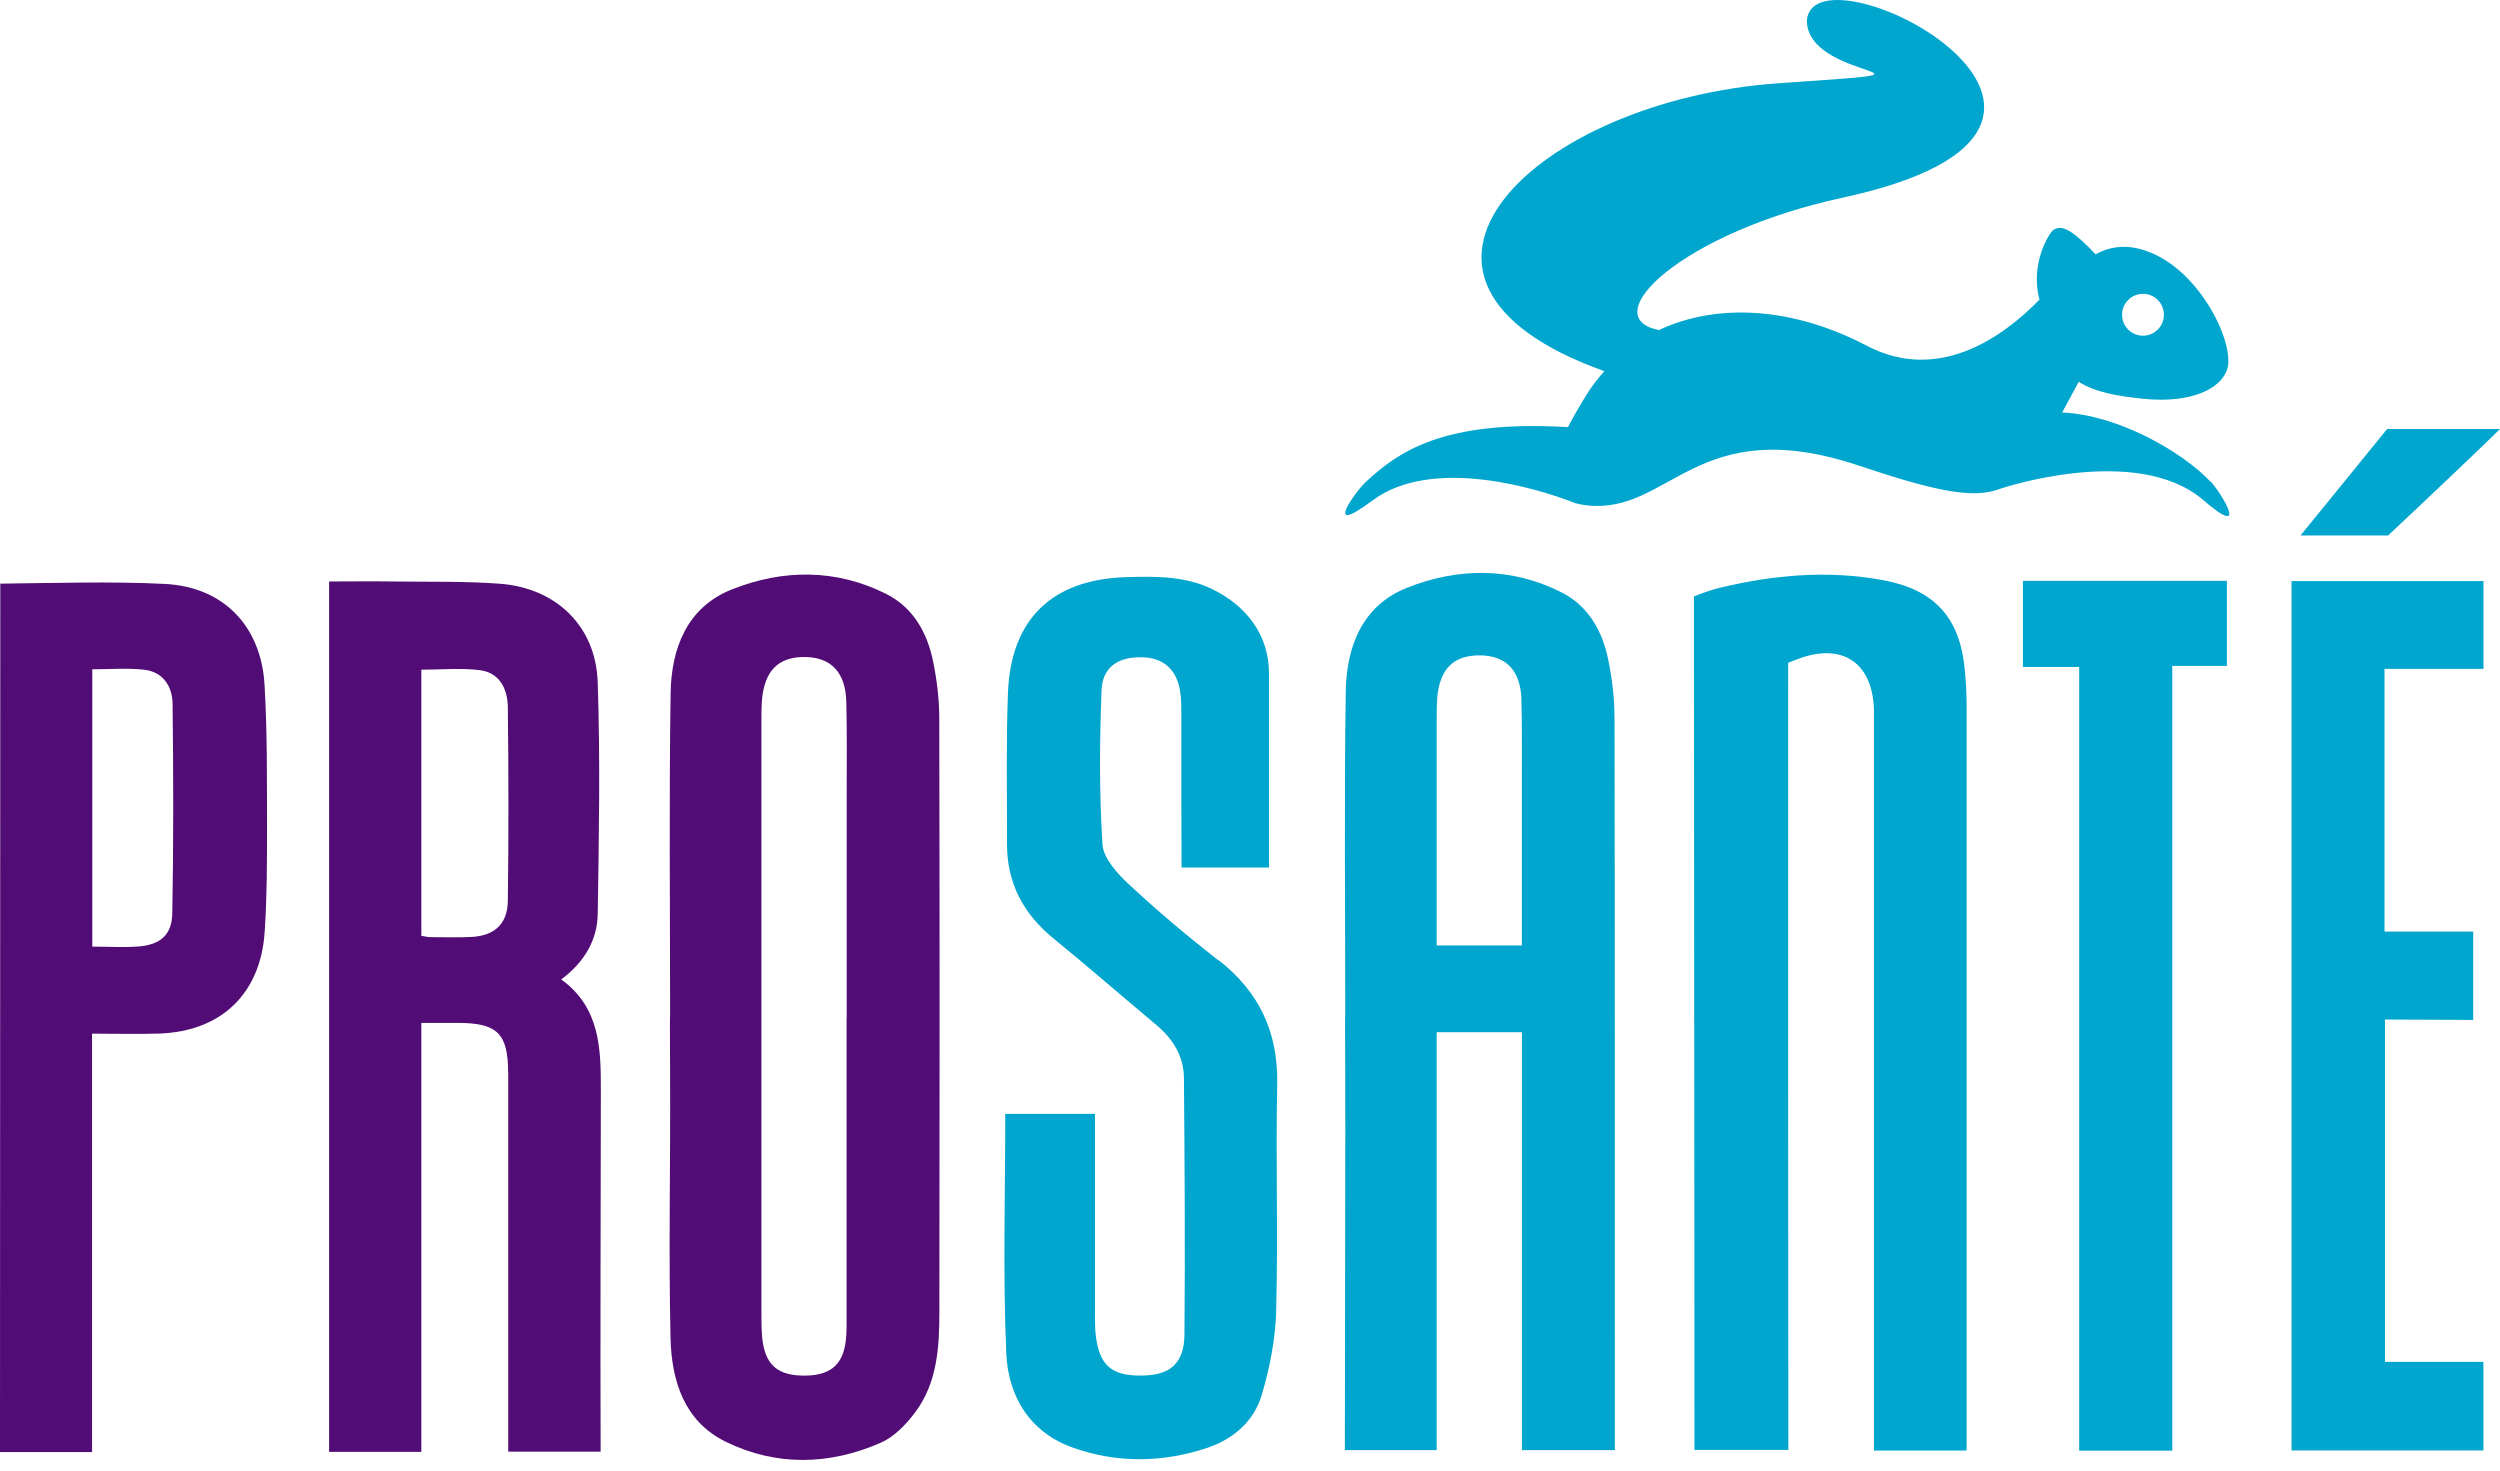
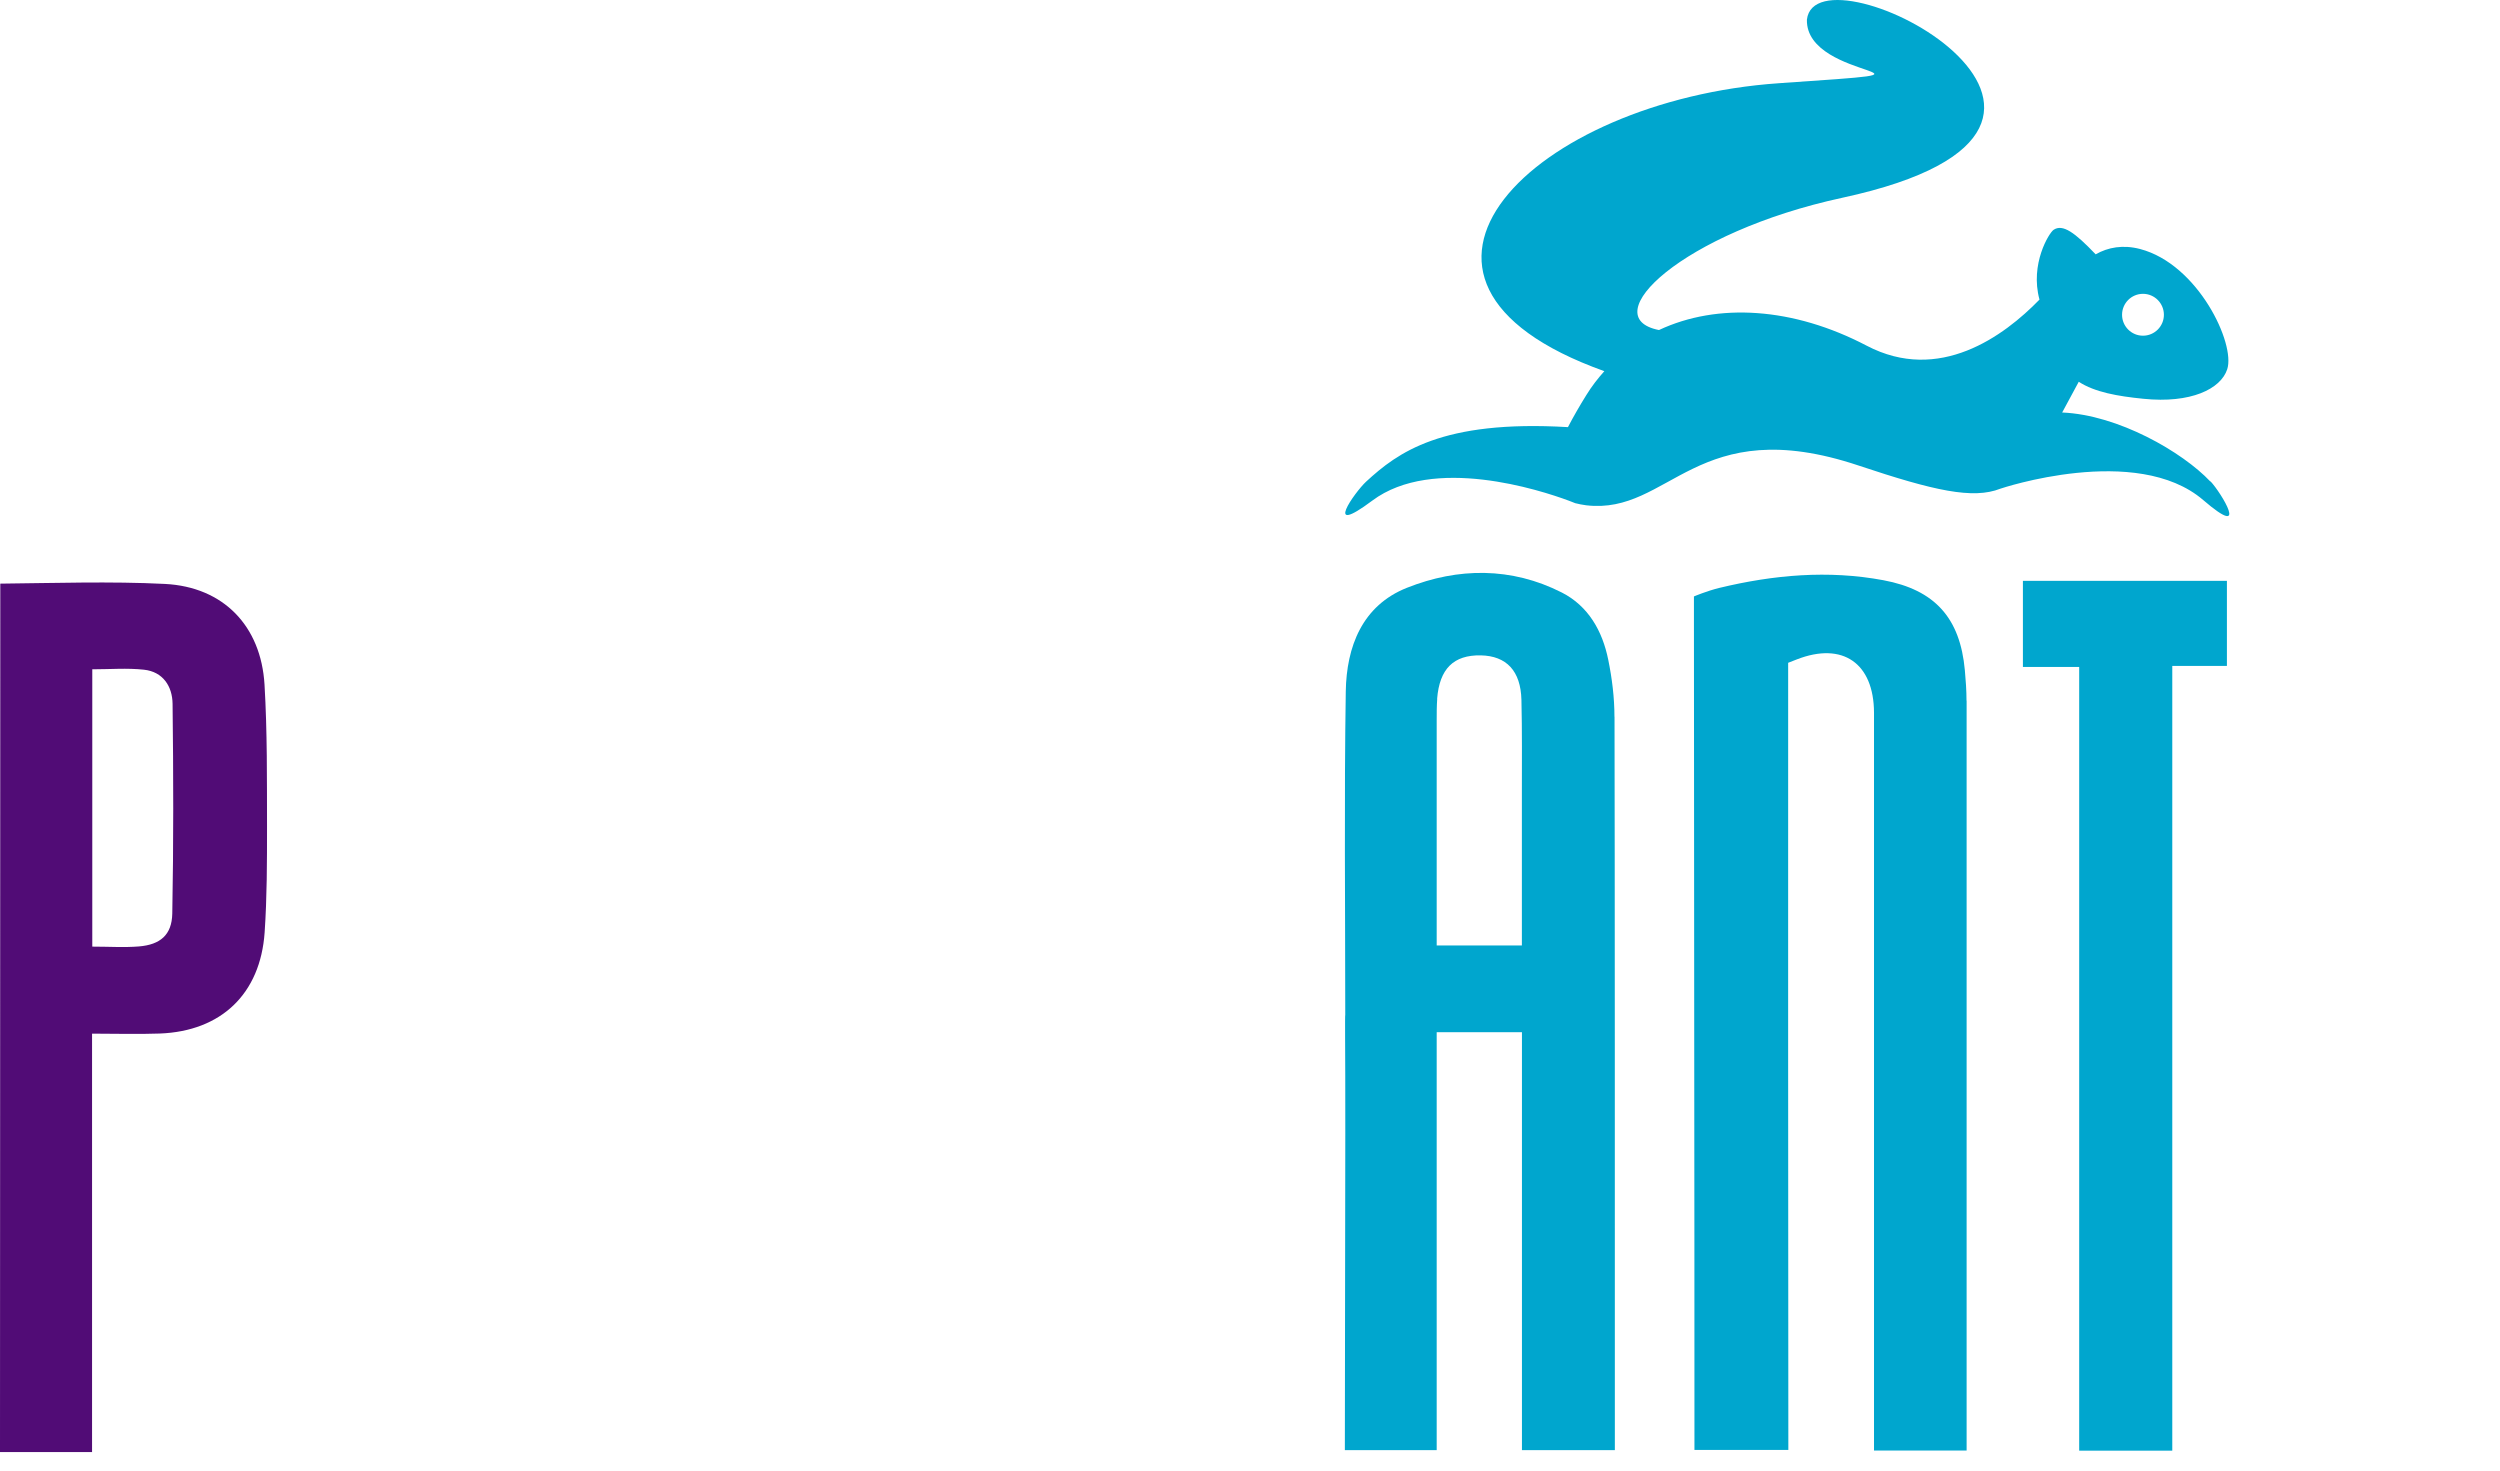
<svg xmlns="http://www.w3.org/2000/svg" width="68" height="40" viewBox="0 0 68 40" fill="none">
  <path d="M60.12 13.096C59.363 12.294 57.616 11.284 56.091 11.22C56.228 10.965 56.377 10.687 56.542 10.384C56.98 10.668 57.599 10.777 58.3 10.847C59.59 10.979 60.404 10.581 60.58 10.045C60.81 9.352 59.789 7.188 58.211 6.773C57.745 6.652 57.339 6.725 57.002 6.918C56.43 6.318 56.105 6.086 55.858 6.251C55.735 6.335 55.21 7.179 55.474 8.149C54.504 9.148 52.743 10.435 50.774 9.403C48.778 8.357 46.719 8.228 45.124 8.977C43.352 8.629 45.752 6.321 50.112 5.379C59.203 3.413 49.403 -1.643 49.148 0.534C49.103 2.252 53.772 1.891 48.382 2.264C41.742 2.724 36.675 7.606 43.638 10.096C43.461 10.295 43.296 10.505 43.15 10.743C42.968 11.035 42.797 11.332 42.648 11.618C39.21 11.414 38.016 12.311 37.157 13.102C36.849 13.388 35.968 14.633 37.326 13.617C38.983 12.378 41.902 13.334 42.662 13.615C42.684 13.626 42.715 13.634 42.743 13.646C42.808 13.671 42.85 13.688 42.85 13.688H42.853C42.94 13.71 43.035 13.73 43.144 13.744C45.43 14.013 46.125 11.181 50.558 12.664C52.605 13.348 53.665 13.587 54.411 13.292C54.411 13.292 58.113 12.044 59.927 13.601C61.211 14.706 60.418 13.404 60.129 13.096H60.12ZM58.289 7.992C58.603 7.992 58.858 8.248 58.858 8.562C58.858 8.876 58.603 9.131 58.289 9.131C57.975 9.131 57.72 8.876 57.72 8.562C57.72 8.248 57.975 7.992 58.289 7.992Z" fill="#00A6CE" />
-   <path fill-rule="evenodd" clip-rule="evenodd" d="M18.227 27.647C18.227 24.713 18.196 21.78 18.241 18.85C18.26 17.639 18.684 16.517 19.907 16.032C21.297 15.479 22.747 15.468 24.116 16.161C24.839 16.528 25.223 17.212 25.38 17.989C25.484 18.497 25.548 19.021 25.548 19.54C25.56 24.915 25.56 30.294 25.551 35.669C25.551 36.637 25.498 37.612 24.887 38.423C24.64 38.751 24.317 39.087 23.953 39.244C22.562 39.853 21.115 39.887 19.747 39.219C18.608 38.667 18.266 37.556 18.238 36.39C18.185 34.029 18.238 31.665 18.227 29.304C18.227 28.751 18.216 27.641 18.227 27.641V27.647ZM23.03 27.68C23.03 25.661 23.03 23.642 23.03 21.623C23.03 20.776 23.041 19.93 23.019 19.083C22.999 18.295 22.61 17.885 21.914 17.871C21.177 17.857 20.79 18.239 20.725 19.052C20.711 19.245 20.711 19.442 20.711 19.638C20.711 24.994 20.711 30.35 20.711 35.706C20.711 35.916 20.711 36.129 20.728 36.339C20.793 37.122 21.143 37.433 21.931 37.416C22.643 37.402 22.977 37.066 23.019 36.32C23.03 36.109 23.027 35.896 23.027 35.686C23.027 33.017 23.027 30.347 23.027 27.677L23.03 27.68Z" fill="#510C76" />
  <path fill-rule="evenodd" clip-rule="evenodd" d="M0.008 15.875C1.436 15.861 3.012 15.808 4.489 15.883C6.074 15.965 7.1 17.022 7.195 18.623C7.271 19.907 7.26 21.194 7.263 22.481C7.263 23.44 7.263 24.405 7.198 25.361C7.083 27.032 6.018 28.048 4.349 28.112C3.752 28.134 3.152 28.115 2.504 28.115V39.497H0C0 31.623 0.008 23.76 0.008 15.875ZM2.51 25.748C2.972 25.748 3.379 25.776 3.78 25.743C4.358 25.695 4.674 25.431 4.686 24.851C4.722 22.947 4.717 21.046 4.694 19.142C4.688 18.668 4.433 18.272 3.917 18.216C3.46 18.166 2.989 18.205 2.51 18.205V25.751V25.748Z" fill="#510C76" />
  <path fill-rule="evenodd" clip-rule="evenodd" d="M59.089 39.458H56.554V18.141H55.023V15.799H60.572V18.113H59.086V39.458H59.089Z" fill="#00A6CE" />
-   <path fill-rule="evenodd" clip-rule="evenodd" d="M13.824 29.175C13.824 32.08 13.824 36.309 13.824 39.486H16.337C16.326 36.438 16.34 32.397 16.343 29.646C16.343 28.524 16.328 27.414 15.266 26.64C15.897 26.169 16.247 25.569 16.258 24.859C16.292 22.759 16.328 20.656 16.258 18.558C16.208 17.033 15.128 15.993 13.6 15.878C12.627 15.805 11.648 15.83 10.67 15.816C10.103 15.808 9.54 15.816 8.951 15.816V39.491H11.46V27.823C11.833 27.823 12.142 27.823 12.45 27.823C13.527 27.823 13.819 28.109 13.822 29.178L13.824 29.175ZM11.699 25.49C11.637 25.49 11.575 25.473 11.46 25.454V18.216C12.007 18.216 12.54 18.163 13.059 18.23C13.594 18.3 13.807 18.746 13.813 19.231C13.833 20.99 13.836 22.748 13.813 24.503C13.805 25.134 13.451 25.451 12.823 25.485C12.45 25.504 12.075 25.49 11.702 25.49H11.699Z" fill="#510C76" />
  <path fill-rule="evenodd" clip-rule="evenodd" d="M53.489 19.058C53.489 18.783 53.469 18.505 53.444 18.23C53.315 16.809 52.628 16.043 51.228 15.782C49.728 15.502 48.239 15.636 46.77 15.99C46.425 16.074 46.075 16.223 46.075 16.223V16.901C46.075 23.224 46.091 32.371 46.089 39.438H48.643C48.635 32.896 48.638 24.427 48.638 18.685V18.028C48.638 18.028 48.699 18.003 48.873 17.936C50.127 17.448 50.968 18.045 50.973 19.383V39.455H53.492V38.852C53.492 32.254 53.492 25.656 53.492 19.058H53.489Z" fill="#00A6CE" />
-   <path fill-rule="evenodd" clip-rule="evenodd" d="M33.139 26.121C32.306 25.471 31.493 24.786 30.719 24.066C30.399 23.768 30.012 23.351 29.987 22.966C29.898 21.576 29.909 20.171 29.962 18.777C29.987 18.149 30.405 17.874 31.028 17.877C31.625 17.877 32.001 18.191 32.099 18.797C32.135 19.021 32.132 19.251 32.132 19.478C32.132 20.46 32.13 22.271 32.138 23.597H34.516V18.309C34.516 17.299 33.93 16.492 32.977 16.026C32.228 15.662 31.429 15.676 30.632 15.698C28.616 15.76 27.492 16.84 27.416 18.853C27.365 20.218 27.393 21.59 27.391 22.955C27.388 24.024 27.837 24.859 28.658 25.529C29.603 26.301 30.526 27.103 31.462 27.888C31.911 28.264 32.197 28.737 32.203 29.318C32.222 31.648 32.239 33.975 32.217 36.306C32.208 37.068 31.838 37.391 31.131 37.413C30.276 37.444 29.928 37.178 29.813 36.39C29.783 36.182 29.783 35.969 29.783 35.756C29.783 34.11 29.783 32.467 29.783 30.821C29.783 30.65 29.783 30.297 29.783 30.297H27.343C27.343 32.492 27.276 34.657 27.371 36.813C27.422 37.971 28.002 38.958 29.183 39.376C30.383 39.803 31.619 39.786 32.828 39.385C33.543 39.149 34.109 38.658 34.32 37.941C34.538 37.203 34.693 36.421 34.712 35.655C34.766 33.602 34.698 31.55 34.74 29.497C34.768 28.081 34.255 26.982 33.142 26.113L33.139 26.121Z" fill="#00A6CE" />
-   <path fill-rule="evenodd" clip-rule="evenodd" d="M64.873 27.731C65.305 27.731 66.374 27.739 67.271 27.742V25.339H64.859V18.194C65.389 18.194 66.601 18.194 67.551 18.194V15.805H62.33V39.452H67.549V37.043H64.871V27.733L64.873 27.731Z" fill="#00A6CE" />
-   <path fill-rule="evenodd" clip-rule="evenodd" d="M64.93 11.669C64.184 12.583 63.208 13.786 62.574 14.565H64.955C65.76 13.817 67.823 11.857 68 11.669H64.93Z" fill="#00A6CE" />
  <path fill-rule="evenodd" clip-rule="evenodd" d="M43.913 19.495C43.913 18.979 43.848 18.452 43.744 17.944C43.587 17.165 43.203 16.483 42.48 16.116C41.111 15.421 39.661 15.435 38.271 15.987C37.048 16.472 36.625 17.594 36.605 18.805C36.56 21.738 36.591 24.669 36.591 27.602C36.58 27.602 36.591 28.709 36.591 29.265C36.597 30.619 36.583 35.274 36.58 39.444H39.078C39.078 35.938 39.078 31.797 39.078 28.076H41.397C41.397 30.128 41.397 35.193 41.397 39.444H43.924C43.924 32.635 43.924 23.41 43.915 19.498L43.913 19.495ZM39.09 19.007C39.154 18.191 39.538 17.812 40.278 17.826C40.974 17.84 41.364 18.247 41.383 19.038C41.403 19.885 41.395 20.732 41.395 21.578C41.395 22.958 41.395 24.338 41.395 25.717H39.078C39.078 23.21 39.078 21.037 39.078 19.596C39.078 19.4 39.078 19.203 39.092 19.01L39.09 19.007Z" fill="#00A6CE" />
</svg>